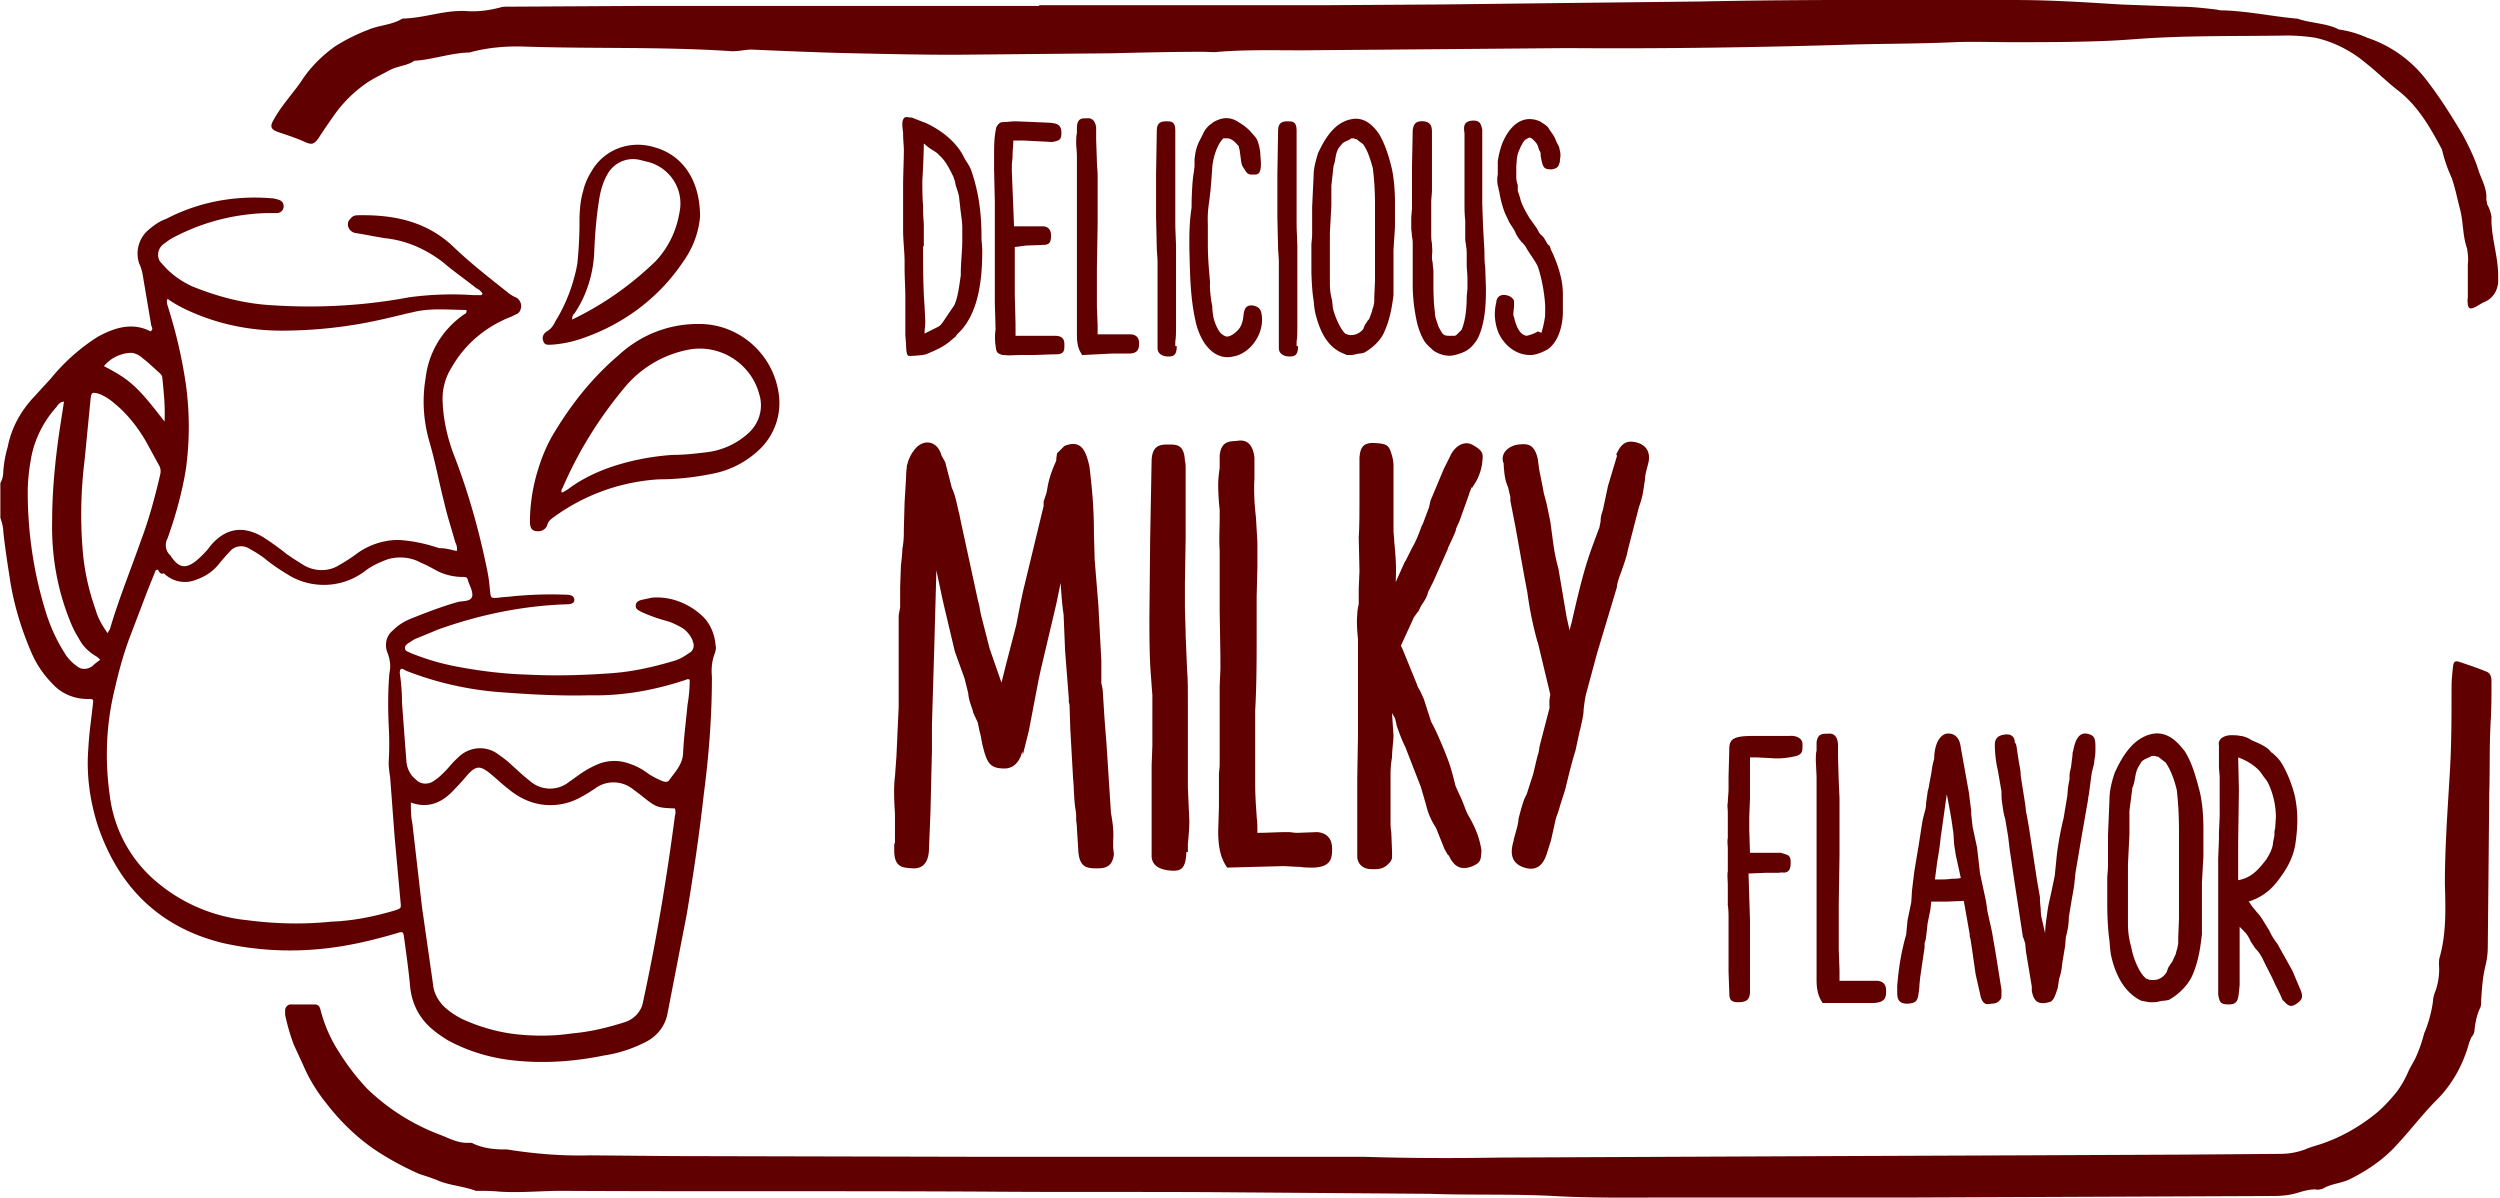
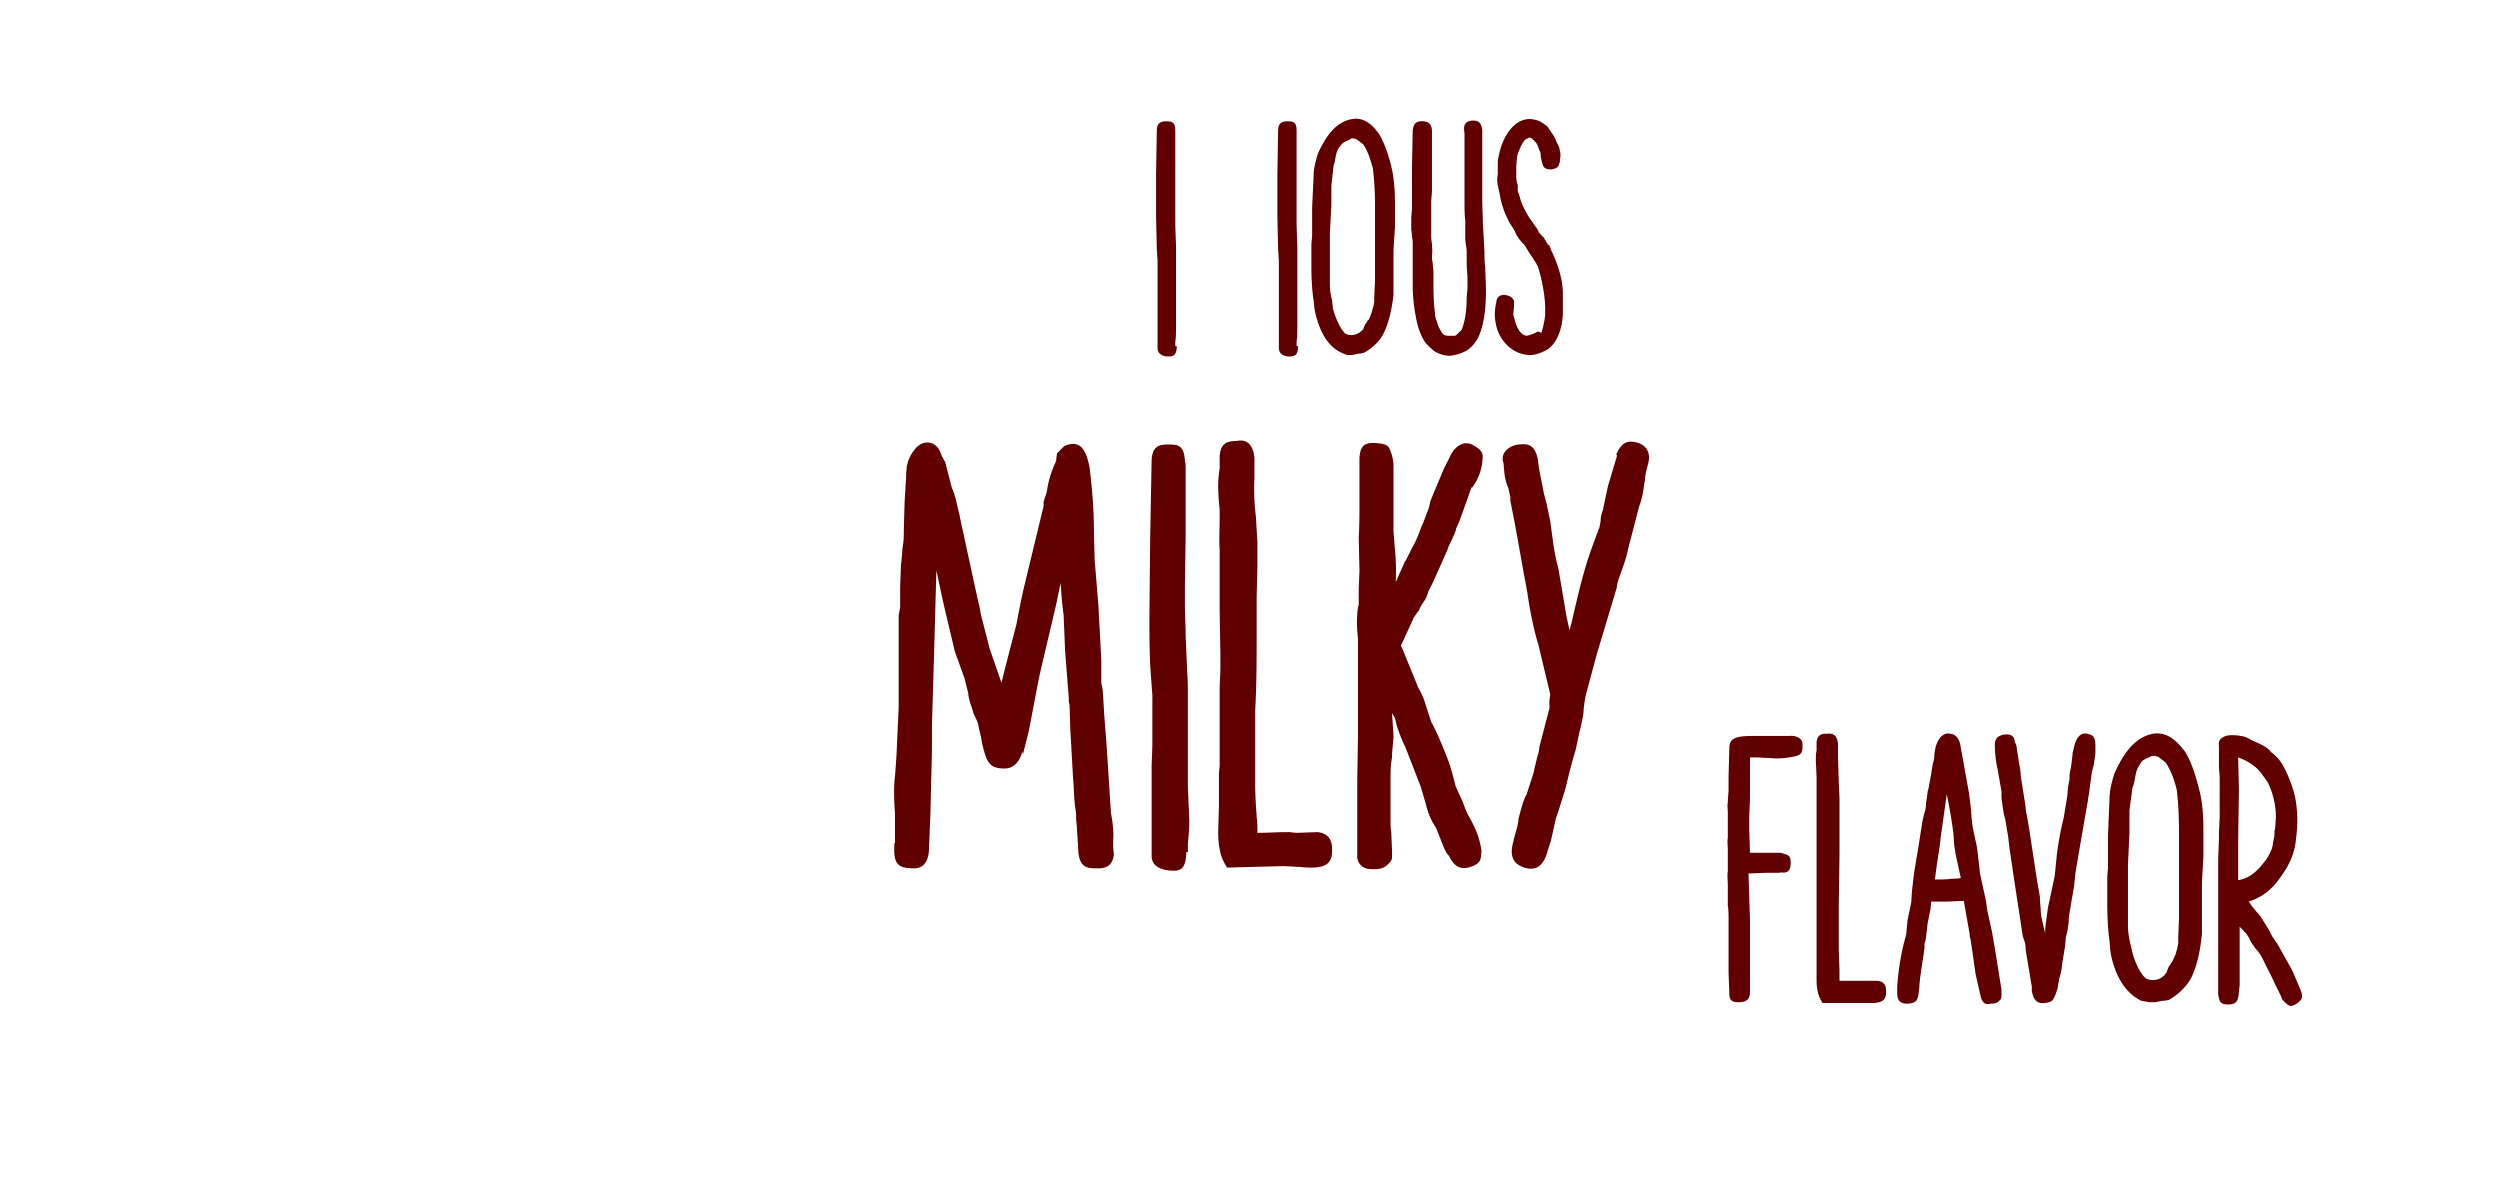
<svg xmlns="http://www.w3.org/2000/svg" xmlns:xlink="http://www.w3.org/1999/xlink" viewBox="0 0 338 162">
  <g fill="#600000">
-     <path d="M.049 65.303c.3-.5.4-1.1.4-1.7.1-1.1.3-2.2.6-3.2.5-2.6 1.8-4.9 3.6-6.8l2.2-2.4c1.7-2.1 3.8-4 6.1-5.5.3-.2.7-.4 1.1-.6 2.1-1 4.2-1.4 6.3-.3.4-.3.2-.5.1-.8l-1.2-7.1c-.1-.4-.2-.8-.4-1.2-.6-1.6-.1-3.5 1.2-4.6.7-.6 1.5-1.2 2.4-1.5 4.4-2.3 9.3-3.2 14.2-2.8.3 0 .7.1 1 .2.4.1.7.4.7.9s-.4.9-.9.9h-1.2c-4.5.1-8.8 1.2-12.8 3.3-.4.2-.8.5-1.2.8-.8.5-1.1 1.5-.7 2.3.1.2.3.4.4.5 1.1 1.3 2.5 2.3 4 3 3.2 1.3 6.5 2.2 9.9 2.5 6.5.5 13 .2 19.4-1a43.21 43.21 0 0 1 8.8-.3h1c.1 0 .1-.1.2-.2-.2-.3-.5-.6-.8-.7-1.5-1.2-3.1-2.3-4.5-3.5-2.3-1.8-5-3-7.9-3.3-1.3-.2-2.7-.5-4-.7-.6-.1-1.1-.7-1-1.3 0-.3.2-.5.4-.7.2-.3.6-.4.9-.4 4.9-.1 9.4.8 13.1 4.4 2.3 2.2 4.9 4.2 7.4 6.2.3.2.6.4.9.5.6.3.9 1.1.6 1.7a.9.9 0 0 1-.6.6l-.6.3c-3.4 1.3-6.3 3.7-8.1 6.9-.9 1.4-1.3 3.1-1.2 4.7.1 2.3.6 4.6 1.4 6.8 2 5.1 3.5 10.4 4.6 15.8.2.9.3 1.8.4 2.8.1 1.1.1 1.1 1.2 1 .7-.1 1.3-.1 2-.2 2.3-.2 4.6-.3 6.9-.2h.2c.8 0 1.1.3 1.1.7s-.3.6-1.1.6c-5.9.2-11.7 1.4-17.3 3.4l-2.9 1.2c-.3.1-.6.3-.9.5s-.7.4-.7.8c0 .5.5.5.8.7 2 .8 4 1.4 6.1 1.8 3.1.6 6.3 1 9.5 1.1 3.9.2 7.8.1 11.7-.2 2.7-.2 5.4-.8 8.1-1.6.8-.2 1.5-.6 2.2-1.1.6-.3.8-1 .5-1.6v-.1c-.3-.7-.8-1.3-1.4-1.7-.7-.4-1.5-.8-2.3-1-1.1-.3-2.2-.7-3.3-1.2-.3-.2-.7-.3-.7-.8s.4-.7.8-.8l1.4-.3c2.4-.2 4.8.7 6.6 2.3 1.2 1 1.9 2.6 2 4.2.1.3 0 .7-.1 1-.4 1-.5 2.1-.4 3.2 0 5.3-.4 10.6-1.1 15.9-.6 5.4-1.4 10.8-2.3 16.2l-2.6 13.4c-.3 1.7-1.4 3.1-3 3.9-1.8.9-3.6 1.5-5.6 1.8-3.9.8-7.9 1.1-11.9.7-3.2-.3-6.3-1.2-9.1-2.7-1-.6-2-1.3-2.8-2.1-1.4-1.4-2.2-3.2-2.4-5.2-.2-2.2-.5-4.3-.8-6.5-.1-1-.2-1-1.1-.7-2.4.7-4.8 1.3-7.2 1.7-5.4.9-10.8.8-16.2-.4-8.6-2.1-14.1-7.6-16.9-15.8-1.1-3.4-1.6-7-1.3-10.6.1-2 .4-3.9.6-5.8.1-.8.1-.8-.7-.8-1.8 0-3.5-.7-4.7-2-1.3-1.3-2.3-2.8-3-4.5-1.4-3.3-2.4-6.7-2.9-10.3-.3-1.9-.6-3.9-.8-5.8 0-.6-.2-1.3-.4-1.9v-4.7zm21.3 11.7l-.3.1-1.2 3-2.4 6.3c-.8 2.2-1.4 4.4-1.9 6.6-1.2 4.8-1.4 9.7-.7 14.6.5 4.1 2.4 7.9 5.4 10.8a22.37 22.37 0 0 0 13.1 6c3.8.5 7.7.6 11.5.2 2.9-.1 5.8-.7 8.5-1.5.9-.3.9-.3.8-1.2l-.8-8.8-.6-8c-.1-.7-.2-1.3-.2-2 .1-1.7.1-3.4 0-5.1-.1-2.3-.1-4.7.1-7 .2-.9.1-1.7-.2-2.6-.5-1.1-.3-2.4.7-3.2.7-.7 1.5-1.2 2.5-1.6 2-.8 4.1-1.6 6.2-2.2.7-.2 1.8 0 2-.8.1-.7-.4-1.5-.6-2.2-.1-.4-.3-.4-.7-.4-1.2 0-2.5-.3-3.6-.9a22.56 22.56 0 0 0-2.2-1.1c-1.3-.7-2.9-.8-4.3-.4-1.1.4-2.2.9-3.1 1.6-3 2.3-7.2 2.5-10.4.5-1-.6-1.9-1.2-2.8-1.9-.7-.6-1.5-1.1-2.4-1.6-.9-.6-2.1-.4-2.7.4-.5.5-1 1.1-1.5 1.7-.8 1-1.9 1.7-3.1 2.1-1.5.6-3.2.2-4.3-.9-.4.2-.6-.1-.8-.5h0zm40.4-2.5c.1-.4 0-.8-.2-1.2-.5-1.8-1.1-3.6-1.5-5.4-.7-2.7-1.2-5.5-2-8.2-.8-2.8-1-5.7-.5-8.6.4-3.5 2.3-6.6 5.2-8.6.2-.1.4-.2.3-.6-2.4 0-4.8-.3-7.2.3-1.4.3-2.9.7-4.3 1-4.4 1-9 1.5-13.5 1.5-4.6 0-9.1-1-13.2-3-.8-.4-1.5-.8-2.2-1.3-.2.5 0 .8.1 1.2 1.1 3.5 1.9 7 2.4 10.5a42 42 0 0 1 0 11.2c-.5 3.2-1.4 6.4-2.5 9.5-.4.7-.3 1.7.4 2.3.1.1.1.2.2.3 1 1.4 1.9 1.5 3.3.4.7-.6 1.4-1.3 1.9-2 2-2.4 4.4-2.8 7.1-1.2 1.1.7 2.2 1.5 3.2 2.3.7.5 1.5 1 2.3 1.5 1.5.9 3.4.9 4.8 0 .9-.5 1.8-1.1 2.6-1.7 1.6-1.1 3.5-1.7 5.4-1.7 1.9.1 3.7.5 5.5 1.1.8 0 1.6.2 2.4.4h0zm-6.2 34c0 .9 0 1.9.2 2.8l1.3 11.3 1.5 10.5c.1 1.1.6 2 1.3 2.8.8.8 1.7 1.4 2.7 1.9 2.2 1 4.6 1.7 7 2 2.6.3 5.3.3 7.9-.1 2.4-.2 4.8-.8 7-1.5 1.3-.4 2.3-1.5 2.5-2.8 1.8-8.3 3.2-16.7 4.3-25.1.1-.3.1-.7 0-1-2.4-.1-2.5-.1-4.6-1.8l-1.2-.9a4.2 4.2 0 0 0-5 0c-.6.4-1.2.8-1.8 1.1a8.34 8.34 0 0 1-5.8 1c-1.6-.3-3-1.1-4.2-2.1-.9-.7-1.7-1.5-2.6-2.2-1.2-.9-1.7-.8-2.7.2-.6.7-1.2 1.4-1.8 2-1.6 1.8-3.5 2.8-6 1.9h0zm-1.4-18c-.1.2-.1.4-.1.5a26.93 26.93 0 0 1 .3 4l.6 8c.1.9.5 1.8 1.3 2.4.5.6 1.5.7 2.2.3s1.2-.9 1.7-1.4c.6-.6 1.1-1.3 1.7-1.8 1.4-1.5 3.7-1.8 5.4-.6.7.5 1.4 1 2 1.6.8.7 1.5 1.4 2.3 2 1.5 1.4 3.8 1.5 5.4.2.6-.4 1.1-.8 1.7-1.2a12.81 12.81 0 0 1 2-1.1c1.3-.6 2.9-.7 4.3-.2 1 .3 1.9.8 2.7 1.4.6.4 1.2.7 1.9 1 .3.1.7.2.9-.1.8-1.1 1.8-2.1 1.9-3.6.1-2.2.4-4.4.6-6.6a19.53 19.53 0 0 0 .3-3.4.45.45 0 0 0-.5 0c-4.2 1.4-8.5 2.2-13 2.1-3.9.1-7.9-.1-11.8-.4-4.5-.3-8.9-1.3-13-2.9-.4-.2-.6-.4-.8-.2h0zm-39.6-4.9c.1-.2.2-.4.3-.5 1.2-4.1 2.8-8 4.2-12 1.1-2.9 1.9-5.9 2.6-8.9.1-.4.1-.8-.1-1.2l-1.8-3.3c-1.1-1.9-2.5-3.7-4.2-5.1-.7-.6-1.4-1.1-2.3-1.4-.8-.2-.9-.1-1 .7l-.8 8.2c-.5 4-.6 8-.3 11.9.2 2.9.8 5.7 1.8 8.5.3 1.1.9 2.1 1.6 3.1h0zm-1 3.6c-.2-.2-.4-.4-.6-.5-1-.6-1.8-1.4-2.3-2.4-.5-.8-.9-1.6-1.2-2.4-1.7-4.2-2.5-8.8-2.4-13.4 0-4.1.4-8.2 1-12.3l.6-3.9c-.5 0-.8.4-1 .7-1.7 1.9-2.9 4.2-3.4 6.7-.3 1.6-.5 3.2-.5 4.8 0 5.5.8 10.9 2.4 16.1.6 2 1.5 4 2.6 5.7.4.7 1 1.3 1.7 1.8.6.5 1.5.4 2.1-.1.3-.3.6-.5 1-.8h0zm8.7-32.2c.1-2-.1-3.9-.3-5.9 0-.3-.2-.5-.4-.7-.8-.7-1.5-1.4-2.3-2-.4-.4-.9-.6-1.4-.7-1.5 0-2.9.7-3.8 1.8 3.5 1.8 4.6 2.8 8.2 7.5h0zm236.9 104.9h-33.2c-5.3 0-10.5.1-15.8-.2-5.6-.3-11.3-.1-16.9-.3l-26.5-.2c-11.3-.1-22.7 0-34-.1-19-.1-37.9 0-56.9-.1-2.8 0-5.6.3-8.4.1-1-.1-2-.1-2.9-.1h-.2c-1.6-.6-3.3-.7-4.9-1.3-.9-.4-1.9-.7-2.8-1-1.8-.8-3.5-1.7-5.1-2.7-2.9-1.8-5.4-4.2-7.4-6.8-1.3-1.6-2.4-3.4-3.2-5.3l-1.2-2.6c-.5-1.3-.9-2.7-1.2-4.1v-.6c0-.4.3-.7.6-.8h.1 3.3c.5 0 .7.3.8.8.5 1.9 1.3 3.8 2.4 5.5a31.36 31.36 0 0 0 3.9 5.1 28.67 28.67 0 0 0 9.8 6.2c1.3.5 2.5 1.2 4 1.1.2 0 .4 0 .5.1 1.3.6 2.7.8 4.2.8h.4c3.7.6 7.5.9 11.2.8l11.4.1 42.9.1h24.6 25.9c6.1.2 12.3.2 18.4.1l45.2-.2 25.2-.1 22.1-.1 12.9-.1a9.6 9.6 0 0 0 3.3-.6c.9-.4 1.9-.6 2.9-1 2.4-.9 4.6-2.2 6.6-3.8 1.1-.9 2-1.9 2.9-3 .6-.8 1.1-1.7 1.5-2.6.3-.7.7-1.3 1-1.9a19.57 19.57 0 0 0 1.2-3.4c.6-1.4 1-2.9 1.2-4.4 0-.3.1-.7.2-1 .5-1.2.7-2.6.6-3.9 0-.3 0-.7.1-1 .9-3.2.8-6.6.7-9.9 0-5.2.4-10.4.7-15.6.2-3.6.2-7.3.2-10.9 0-1 .1-2 .2-2.9.1-.7.3-.8.9-.6 1.2.4 2.4.8 3.6 1.3.6.2.7.8.7 1.3 0 1.8 0 3.5-.1 5.3-.2 3.3-.1 6.5-.2 9.8l-.2 20.8a10.68 10.68 0 0 1-.3 2.5c-.4 1.6-.5 3.2-.6 4.8 0 .4 0 .8-.2 1.1-.4.9-.6 1.9-.7 2.9 0 .3-.2.7-.4.9-.1.2-.2.5-.3.7-.8 3-2.3 5.7-4.4 7.8-2 2-3.7 4.3-5.7 6.4-1.7 1.8-3.8 3.2-6 4.3-1.2.6-2.5.6-3.7 1.3-.3.1-.7.2-1 .1-.8 0-1.5.2-2.2.4-1.2.4-2.4.5-3.7.5l-48 .2h0zM140.549.703h38.6l15.9-.1 16.9-.2 17.9-.2c14.2-.3 28.4-.2 42.6-.2 4.7 0 9.5.3 14.2.6l8 .3c1.7 0 3.4.2 5.1.4.3.1.5.1.8.1 3.3.1 6.6.8 9.8 1.1h.2c1.7.6 3.6.6 5.3 1.3.2.1.3.2.5.2 1.3.2 2.6.6 3.7 1.1 3 1 5.6 2.8 7.6 5.2 2 2.5 3.7 5.2 5.3 7.9.8 1.5 1.6 3.1 2.1 4.7.4 1.3 1.2 2.5 1.1 4 0 .2.1.4.1.7.3.5.5 1.1.6 1.7-.1 2.8 1 5.5.9 8.4.1 1.3-.6 2.6-1.8 3.1-.5.2-1 .6-1.5.8s-.7.1-.8-.4c0-.3-.1-.6 0-.9v-4.6c.1-.7 0-1.4-.1-2.1-.6-1.7-.5-3.4-.9-5.1-.4-1.5-.7-3.1-1.2-4.5a19.57 19.57 0 0 1-1.2-3.4c0-.1-.1-.3-.1-.4-1.6-3-3.3-6-6.1-8.1-1.4-1.1-2.7-2.4-4.1-3.5-2-1.7-4.3-2.9-6.9-3.5-1.3-.2-2.6-.3-3.9-.3-5.8.1-11.7 0-17.5.3-2.1.1-4.2.3-6.3.4-4.5.2-9 .2-13.4.2-2.6 0-5.1-.1-7.7 0-4.4.2-8.8.2-13.2.3-13 .4-26 .6-39.1.5l-35.9.3c-3.8 0-7.5-.1-11.3.2-.7.1-1.4 0-2.1 0-4.1 0-8.3.1-12.4.2l-21.1.2c-4.6 0-9.1-.1-13.7-.2s-9.2-.3-13.8-.5c-1 0-2 .3-3 .2-9.2-.6-18.4-.3-27.5-.6-2.6-.1-5.2.1-7.7.8h-.2c-2.4.1-4.6.9-7 1.1h-.2c-1 .7-2.3.7-3.4 1.3s-2.2 1.1-3.2 1.8c-1.7 1.2-3.1 2.6-4.3 4.3-.7 1-1.4 2-2.1 3.1-.6.8-.9.9-1.8.5-1.1-.5-2.3-.9-3.5-1.3s-1.3-.8-.7-1.8c1-1.8 2.4-3.3 3.6-5 1.2-1.9 2.8-3.5 4.6-4.8a24.71 24.71 0 0 1 4.6-2.3c1.4-.6 3-.6 4.4-1.4.1-.1.3-.1.4-.1 2.9-.1 5.6-1.2 8.5-1 1.5.1 3-.1 4.5-.5.3-.1.7-.1 1-.1l17.6-.1h10.7 1.4 42.1l.1-.1zm-46.2 43.1c5.7-.1 10.5 4.3 11 10 .2 2.5-.7 5-2.5 6.8-1.7 1.7-3.9 2.9-6.3 3.4s-4.9.8-7.4.8c-5.2.3-10.2 2.1-14.4 5.2-.3.2-.6.5-.7.8 0 .1-.1.2-.1.3-.3.6-.9.8-1.5.7s-.8-.5-.8-1.3c0-2 .3-4.1.8-6 .6-2.2 1.4-4.3 2.6-6.2 2.3-3.8 5.1-7.3 8.5-10.2 3-2.8 6.8-4.3 10.8-4.3zm-18.4 22.8c.3-.1.6-.3.9-.5 1.6-1.2 3.4-2.1 5.3-2.8 2.8-1 5.8-1.6 8.8-1.8 1.7 0 3.3-.2 4.9-.4a10.14 10.14 0 0 0 5.4-2.6c1.4-1.3 2-3.3 1.4-5.2-1.1-4.2-5.4-6.9-9.7-6a14.87 14.87 0 0 0-8.6 5.2c-3.4 4.1-6.2 8.6-8.3 13.5-.1.1-.2.4-.1.6h0zm18.7-37.3c-.2 2.2-1 4.3-2.3 6.1-3.2 4.8-8 8.4-13.5 10.3a15.69 15.69 0 0 1-4.3.9c-.5 0-.9.1-1.1-.5-.2-.5 0-1 .5-1.3s.9-.8 1.1-1.3c1.5-2.4 2.5-5.1 3-7.8.2-1.9.3-3.8.3-5.7 0-1.4.1-2.9.5-4.2.2-.9.6-1.8 1.1-2.6 1.7-3 5.2-4.3 8.5-3.3 3.7 1 6.2 4.3 6.2 9.4zm-17.3 13.9c4.2-2 8-4.7 11.3-7.9 1.7-1.8 2.8-4.1 3.2-6.5.7-3.1-1.2-6.1-4.2-6.9l-1.2-.3c-1.8-.4-3.6.5-4.4 2.1-.5.9-.8 1.9-1 3-.4 2.4-.6 4.8-.7 7.2-.1 3-1 6-2.7 8.5-.2.1-.3.5-.3.8h0zM124.3 16.3l.8.3c2.2 1 4.2 2.6 5.2 4.6.2.5.8 1.1 1.1 2.1 1 3 1.3 5.8 1.3 8.9 0 .5.1 1 .1 1.8 0 3.8-.5 8.6-3.4 11.2l-.2.3-.6.5c-.9.8-1.8 1.2-2.7 1.6l-.7.3-.5.1-1 .1c-.5 0-.9.1-1-.1-.2-.3-.2-1.4-.2-1.4l-.1-1.3v-3.5-1.6h0c0-1.4-.1-2.6-.1-4.1v-.7c0-1.3-.2-2.9-.2-4.2v-.7-.5-2.9-2c0-1.6.1-3.3.1-4.8 0-.7-.1-1.3-.1-2.2 0-.5-.3-1.6.1-2.1.2-.3.6-.1 1.1-.1l1 .4zm.5 17c0 2.5 0 5.5.2 8.1l.1 2.1c0 .5-.1 1-.1 1.6l.8-.4h0l.6-.3c1-.5.6-.2 2.6-3.1h0c.4-.8.6-2 .8-3.4l.1-.7V37c0-1.6.2-3 .2-4.6v-.8-.8c0-1-.2-1.8-.3-3l-.1-.8v.1c0-.8-.3-1.4-.5-2.1l-.1-.5-.2-.6c-.5-1-1-2.1-1.9-2.9l-.3-.3c-.4-.3-.8-.5-1.2-.8l-.6-.5c0 1.1-.1 3.4-.2 5 0 1.1 0 2.3.1 3.4v.7c0 .7.1 1.4.1 2.1v2.7zM139.5 48h-1.6c-.8 0-1.4.1-2.1 0h-.2c-.9-.2-.9-.5-1-1.3-.1-.6-.1-1.6 0-2.1v-.2l-.1-3.4v-2.6-1.1-.8-2-3.9-3.3l-.1-4.3v-2.1c0-1.2 0-2.3.3-3.7.3-.5.5-.7 1-.7s1.1-.1 1.6-.1l2.5.1 2.2.1c1 .1 1.5.3 1.5 1.4 0 1-.4 1-1.2 1.2l-3.9-.2H137c0 .7-.1 1.3-.1 2 0 .5-.1.9-.1 1.5v.4.3l.3 7.4h2.2 1.7c.7 0 1.1.5 1.1 1.2 0 1.1-.3 1.2-.8 1.3l-2.6.1-1.5.2v.6 2.6.4 1.5 1.2.2l.1 3.9v1.6h0 4.3.9.1c.7 0 1.3.2 1.3 1.1 0 .7.1 1.3-.9 1.4-.9 0-2.8.1-3.5.1zm6.8 0c-.2-.4-.7-.9-.7-2.7v-1.8-2.4-.8-5-.9-1.3-1-3.4-4.6-2.4-.6c0-.5-.1-1.3-.1-1.8s0-.9.1-1.3v-.9c.1-1.2.8-1.1 1.3-1.1.6-.1 1.2.2 1.3 1.3v1.6l.1 2.9c0 .6.1 1.3.1 1.9v1.9 2.1 2.7l-.1 5.8v5.3l.1 2.5v.1 1.1h2.2.2.6 1.5c1.2.1 1.1 1.1 1.1 1.3 0 .7-.2 1.3-1.4 1.3h-1-1.3l-4 .2z" />
    <use xlink:href="#B" />
-     <path d="M170.6 42.7c.3 2.7-1.8 5.2-3.9 5.5h0c-2 .5-4.1-1-5-4.5-.8-3.4-.8-6.6-.9-10.1v-1.3c0-1.3.1-3 .3-4.2 0-1.6.1-3.7.3-4.8l.1-.8v-.1-.3-.6l.1-.7a5.91 5.91 0 0 1 .7-2l.3-.6c.3-.7.8-1.3 1.4-1.6h-.1c1-.6 2-.9 3.2-.3.5.3 1.2.7 1.9 1.4.3.4.8.8 1 1.3 0 0 .4 1 .4 2 .2 1.9 0 2.6-.7 2.6-.8 0-1 .1-1.5-.8-.2-.3-.3-.4-.4-1l-.2-1.5c-.1-.4-.1-.3-.1-.5-.5-.6-1-1.1-1.6-1.1h-.5c-.9.9-1.4 2.7-1.5 3.9-.1 1.5-.2 3-.4 4.5-.3 2-.2 2.7-.2 3.4v.5 1.9c0 2.4.2 3.9.3 5.3-.1.9.2 2.8.3 3.2 0 .6.1 1.2.2 1.7.2.7.5 1.4.9 1.9.2.2.6.5.9.5.5 0 1.1-.5 1.4-.8.5-.5.7-1.1.8-1.9.1-1 .3-1.6 1.3-1.5.9.2 1.1.6 1.2 1.4h0z" />
    <use xlink:href="#B" x="16.4" />
    <path d="M181.4 47.7c-2.2-1-3.1-3.4-3.6-5.5l-.1-.6-.1-1h0c-.2-1.1-.3-3.1-.3-4.3v-2.4-.8c0-.3.1-.9.1-1.4v-2.4-.2V28l.2-4.2c0-1.1.3-2.1.6-3.1.9-1.9 2.2-4.2 4.6-4.6 1.7-.3 2.9.9 3.7 2.1.8 1.4 1.3 3 1.7 4.7.3 1.5.4 3.1.4 4.5v.7.5 2.1l-.2 3.1v1.4 4.7c-.2 1.6-.5 3.4-1.3 5.1-.5 1.1-1.6 2.1-2.7 2.7l-.5.1c-.4 0-.8.2-1.3.2h-.5l-.7-.3zm-1.2-6.1c.2 1 1 3 1.8 3.6v-.1c.2.2.5.2.7.2.6 0 1.2-.3 1.6-.8.1-.2.2-.6.4-.8l.3-.5v.1c.2-.3.3-.7.5-1.2 0-.2.1-.4.2-.7v-.1c.1-.3.1-.5.1-.7v-.4l.1-2.2v-3.1-4.2-3.1c0-1.7-.1-3.4-.3-4.9-.3-1-.6-2.2-1.3-3.2l-.8-.6-.1-.1c-.1 0-.3 0-.3-.1h-.4c-.3.3-1 .4-1.3.8h0l-.4.5h0c-.5.8-.4 1.7-.7 2.4l-.3 2.7v2.7l-.2 3.7v4.8 1 .8c0 .7 0 1.4.3 2.5l.1 1zm18.9-25.3c1 0 1.1.4 1.3 1.2v1.6 1.4V22v1.9 3.6l.1 2.9.2 3.7c0 .7 0 1.3.1 2l.1 2.9c0 2.1-.1 4.3-.9 6.3-.3.8-1.1 1.8-1.9 2.2-.6.3-1.6.6-2.1.6-.8 0-1.6-.3-2.2-.7-.3-.3-.7-.6-1.1-1.1h0c-.5-.7-.9-1.8-1.1-2.6-.4-1.8-.6-3.5-.6-5.2v-1.1-1.8-1.5V33c0-.2 0-.6-.1-1 0-.3-.1-1-.1-1v-1.6l.1-1.2v-3.6-2.1l.1-4.9c.1-.7.3-1.3 1.5-1.2.6.1 1.1.3 1.1 1.4v2.9 1.9 2.2.9c0 .5-.1 1.1-.1 1.7v2.1 2.2c0 .3 0 .8.1 1.2 0 .5.1 1 0 1.6 0 .3 0 .7.1 1 0 .4.1.9.1 1.2v.4.4.4.6c0 1.7.1 3.1.2 3.7v.3l.1.5.4 1.2c.3.5.5 1 .8 1.1h0c.2.1.5.1.8.1h.2.4l.2-.1.7-.7c.4-.9.7-2.4.7-4.5l.1-1.1v-.2-.4-.8c0-.5-.1-1.3-.1-1.8v-1.3c0-.3 0-.9-.1-1.3 0-.3-.1-.4-.1-1.1v-1.2-.5-.6c-.1-.8-.1-1.8-.1-2.7v-2.7-1.9-1.6-1.6V18c-.2-1.2.1-1.6 1.1-1.7zm9.3 28.7c.3-1 .4-1.6.5-2.3v-.2-.3c.1-1.6-.4-4.5-1-6.2-.5-1-1.2-1.8-1.6-2.6l-.3-.4c-.3-.3-.6-.6-1-1.3-.2-.5-.4-.8-.6-1.1s-.4-.6-.6-1.1c-.5-.9-.9-2.3-1.1-3.6-.1-.2-.1-.6-.2-.8-.1-.6-.1-1.1 0-1.5v-.5-1.3c.1-.7.3-1.6.6-2.4 1-2.4 2.4-3.3 3.7-3.3.6 0 1.3.2 1.7.5.3.2.8.5.9.8l.2.3c.3.4.6.8.8 1.4l.4.8.1.5c.1.4.1.7 0 1.2v.3c-.2.3 0 .8-1.1 1-1.1 0-1.2-.2-1.5-1.8 0-.4 0-.5-.2-.8l-.2-.6c-.1-.3-.4-.6-.6-.8s-.4-.3-.5-.3-.4.2-.6.3c-.3.3-.6.9-.8 1.4h0c0 .1 0 0 0 0-.3.7-.3.9-.4 2.2V24c0 .3.1.8.2 1v.1.7l.3.9c.2 1 1 2.3 1.3 2.8l1 1.4s.3.6.4.7l.5.5.3.5.3.5c.1 0 .2 0 .4.7l.2.4c.4.9.9 2.1 1.2 3.6.1.4.2 1.3.2 1.9v1.2 1.3c0 1.6-.5 3.9-2 5-.7.4-1.6.8-2.4.8-1.7 0-3.2-1-4.1-2.6-.5-.9-.7-2.1-.7-2.9 0-.6.1-1.3.2-1.6v-.1c.1-.8.7-1 1.3-.9.5.1.9.3 1.1.8v.7l-.1 1c0 .1 0 .3.1.5l.1.4c.3 1.1.8 2 1.6 2.1.5-.1 1.3-.4 1.5-.6l.5.2zm-70.2 56.6s-.4 2.3-2.4 2.3c-2.1 0-2.4-.9-3-3.3l-.2-1.1-.2-.8-.2-1-.6-1.3c-.2-.9-.6-1.5-.7-2.7l-.5-2-1.3-3.6-1.4-5.9-.3-1.3-.8-3.8-.3 10.9-.2 6.6-.1 3.4v3.5l-.1 4-.1 4.3-.2 4.9c0 1.4-.5 2.8-2.2 2.7-1.2-.1-2.5 0-2.5-2.4v-.8c0-.1.1-.2.1-.4V110c-.1-1.4-.2-3.6 0-5l.2-2.8.3-6.6v-4.2-6.5-1.7l.2-1.1v-2.7l.1-2.8c0-.2.2-1.7.2-2.4.2-1 .2-1.9.2-2.7l.1-3.6.2-3.3c0-.9.1-1.2.1-1.6l.2-.7c.2-.5.5-1.1.7-1.3 1.1-1.7 3.2-1.6 3.8.6l.5.9.9 3.5c.5 1 .7 2.4 1 3.5l.2 1 2.3 10.6.2.8.2 1.1.1.4 1.1 4.3 1.6 4.6.6-2.4 1.4-5.4.5-2.6.4-1.9 2.8-11.6v-.6l.4-1.2c.2-1.1.3-2.1 1.3-4.3 0-.4.1-.8.1-1l1-1c2.2-.9 2.9.5 3.4 2.8.4 3.4.6 5.8.6 9l.1 3.6.5 6.1.4 7.5v3.1a5.16 5.16 0 0 1 .2 1.1l.2 3.2.1 1.4.2 2.5.6 9.3c.2 1.1.4 2.4.3 3.7v.8c0 .4.1 1 .1 1.1-.2 1.7-1.2 1.9-2.2 1.9-1.3 0-2.4 0-2.6-2.2l-.2-3.2c0-.5-.1-.9-.1-1.2 0-.5 0-.9-.1-1.4-.2-1.3-.2-2.8-.3-4v.2l-.4-7.1-.1-3.2-.1-.4v-.5L144 88l-.2-4.9c-.2-1.3-.3-2.7-.4-4.3l-.6 2.9-2.1 8.9-.3 1.4-1.3 6.8-.8 3.2-.1-.4zm22.2 13.6c-.1 2.4-.8 2.6-2.2 2.5-1.1-.1-2.5-.5-2.5-2v-12.2l.1-2.7v-2.4V94l-.2-2.7c-.2-2.5-.2-5.5-.2-8l.1-10.3.2-10.8c.1-2.1 1.3-2.1 2.3-2.1 1.1 0 2.1 0 2.2 2.2.1.3.1.8.1 1.1v9.3l-.1 6.2v3.3l.1 3.3v.4l.2 4.8c.1 1.1.1 2.7.1 3.7v12l.1 2.4.1 2.1c0 1-.1 2.2-.2 3.2v1.1zm5.5 2.1c-.4-.7-1.2-1.7-1.2-4.9l.1-3.3v-4.3c0-.5.1-1 .1-1.4v-9-1.6l.1-2.3v-1.8l-.1-6.1v-8.3c-.1-1 0-3 0-4.3v-1.1c-.1-.8-.2-2.3-.2-3.3 0-.8.1-1.7.2-2.3v-1.7c.2-2.1 1.5-1.9 2.4-2 1.1-.2 2.1.3 2.3 2.3v2.8c-.1 1.7 0 3.5.2 5.2l.2 3.4v3.4l-.1 3.9v4.9c0 3.4 0 7.1-.2 10.6v9.7c0 1.8.1 3.1.2 4.5v.2c.1.5.1 1.4.1 2.1 1.4 0 2.7-.1 4-.1h.3c.2 0 .6.1 1.1.1l2.7-.1c2.1.2 2 2 2 2.4 0 1.3-.3 2.3-2.5 2.4-.4 0-1.4 0-1.8-.1-.8 0-1.7-.1-2.4-.1l-7.5.2zm27.5-49.6l1.8-4.3.8-1.6c.7-1.6 2-2.2 3-1.7 1.7.9 1.5 1.4 1.4 2.4-.1 1.2-.7 2.4-.9 2.7l-.5.8v-.2l-.4 1 .1-.2-1.4 3.9-.5 1.1.1-.1c-.2.6-.6 1.5-1.2 2.7l.1-.1-2 4.5-.8 1.6.1-.2c-.2.8-.5 1.2-.9 1.8-.2.3-.5 1.1-.5.9l-.7 1 .1-.1-1.7 3.7.2.4 2 4.9c0 .1.2.5.4.8l.5 1.1 1 3.1c.7 1.2 1.8 3.9 2.1 4.7.5 1.2.9 2.8 1.2 4l.5 1.1c.6 1.2.8 2.1 1.2 2.8.8 1.4 1.5 2.8 1.8 4.8-.1 1.1 0 1.6-1.2 2.1-1.7.7-2.6-.1-3.2-1.4l-.2-.2-.4-.7-1.2-3 .1.2a9.4 9.4 0 0 1-1.4-3.2l-.7-2.4-2.1-5.4c-.5-1-.9-2.1-1.2-3v-.1l-.2-.8-.4-.7.2 3c0 .8-.2 2-.2 3-.2 1.1-.2 2-.2 2.7v5.8c0 .5 0 1.1.1 1.6l.1 2.5v.3c0 .6.1.9-.4 1.4s-.9.9-2.5.8c-.8 0-1.7-.5-1.8-1.6v-10.6l.1-5.9v-13c-.1-1-.2-2.2-.1-3.3v.1c0-.6.1-1.1.2-1.5v-2.1l.1-2.4-.1-4.6c.1-1.4.1-3.5.1-5.7v-5c.1-1.4.5-2.1 2.1-2 1.8.1 1.9.4 2.3 1.7.1.4.2.8.2 1.4v8.6c0 .6.1 1.1.1 1.6.2 2.1.3 3.3.2 5.5l1.3-2.9v.1l.9-1.8c.7-1.2 1-2.2 1.4-3.2v.1l.9-2.4.2-.9zm5.4-1.4l.2-.3-.2.3zm19.7-4.8c.8-1.9 1.7-1.9 2.7-1.7.8.2 2 .8 1.7 2.6-.2.9-.5 1.7-.5 2.5-.2 1-.2 2-.8 3.6l-1.5 5.8c-.2 1.1-.6 2.1-.9 3-.4 1-.6 1.8-.6 2.1l-2.7 9-1.4 5.2c-.2.7-.3 1.5-.4 2.4 0 .5-.1 1-.3 1.9l-.2.9v-.1l-.6 2.8c-.3.9-.8 2.8-1.3 4.9-.2.8-.5 1.6-.8 2.6-.2.8-.5 1.4-.6 1.9l-.6 2.7-.6 1.9c-.5 1.5-1.4 2.3-3 1.8s-2.1-1.7-1.4-3.8l-.1.2.5-1.8c.2-.8.2-1.1.2-1.2.5-1.9.7-2.6 1.1-3.3l.9-2.8.4-1.7.2-.8c.2-.5.2-1.1.3-1.4l1.3-5c0-.3-.1-.8.1-1.8l-1.7-7.1v.1a48.48 48.48 0 0 1-1.4-6.8l-.4-2.1-1.2-6.7-.7-3.6v-.5l-.3-1.3c-.4-.9-.5-1.6-.6-3 0-.2 0-.3-.1-.5-.3-1.4 1.1-2.2 2.1-2.3 1.1-.1 2.1-.2 2.6 1.9l.2 1.5.5 2.5c.1.7.3 1.3.5 2.1l.5 2.4.2 1.5c.2 1.4.3 2.7.9 4.9l1.1 6.5.4 1.8.3-1.1c1.4-6.2 2-8 2.7-10l1-2.7v.1l.2-1v.2c0-.5 0-.9.3-1.7l.7-3.3 1.2-4v-.2z" />
    <path d="M241.1 115.4c.6.2 1 .2 1 1.2 0 1.2-.4 1.4-1.3 1.4l.4-.1c-.2 0-.6.1-.7.1h-.5-1.2l-2.4.1.2 6.3v3 3.7 2.9c0 1.1-.4 1.5-1.6 1.5-1.1 0-1.2-.5-1.2-1.3l-.1-2.8v-7c0-.7 0-1.4-.1-2v-2.2-.5c0-.6-.1-1.5 0-1.9v-1-1.8-.3c0-.4-.1-.9 0-1.4v-.3-1.3.3-2-.3.1c0-.4-.1-.9 0-1.3v.1c0-.8.1-1.3.1-1.9V105l.1-3.7c0-.9.2-1.5 1.5-1.7.6-.1 1.3-.1 2.1-.1h1.6.6 2.3c.9-.1 1.8.3 1.8 1.1 0 1 0 1.3-.8 1.6-1.3.3-2.4.4-3.4.3l-2-.1h-.9v3 2.6l-.1 2.4v.3 1.5l.1 3.1h.2 1.3 2.7l.3.1zm5.3 20.2c-.2-.4-.8-1.1-.8-3.1v-2.1-2.7-.9-5.7-1-1.4-1.2-3.8-5.2-2.7-.8l-.1-2.1c0-.5 0-1.1.1-1.4v-1.1c.1-1.3 1-1.2 1.5-1.2.7-.1 1.3.2 1.4 1.4v1.8l.1 3.3.1 2.2v2.2 2.4 3.1l-.1 6.7v6.1l.1 2.8v.1 1.3h2.5.2.7 1.7c1.3.1 1.2 1.2 1.2 1.5 0 .8-.2 1.4-1.6 1.5h-1.2-1.5-4.3zm20.1-26c0 .6.1 1.3.2 2.2h0l.6 2.8.4 3.5h0l.8 3.7.2 1.4.6 2.7.5 2.9.8 5v.5c0 .7 0 .7-.4 1.1-.2.2-.6.3-1 .3-.3 0-1 .4-1.4-.9l-.7-3.1-.5-3.5-.2-1.3c-.1-.2-.1-.4-.1-.6l-.6-3.4-.2-1.1-2.4.1h-1.2-.8l-.1 1-.4 2-.1 1c-.1.6-.1 1.2-.3 1.6v.6l-.1.7-.3 2-.2 1.4-.1 1v.2c-.2 1.8-.2 2.2-1.6 2.3-1.1 0-1.4-.5-1.4-1.5v-.9c.2-2.4.5-4.4 1.2-6.9v.1l.2-2.1.5-2.4h0l.1-1.6.3-2.5.6-3.6.5-3.2c.3-1.5.5-1.6.5-2.5l.2-1.4h0c0-.3.2-.7.2-1l.3-1.6c.1-.5.1-1 .4-2 0-1.1.3-3 1.6-3.4.6-.1 1.8 0 2 1.9l.2 1.1.9 5 .3 2.4zm-2.1 5.9l-.1-.7c-.2-.9-.1-1.9-.3-2.8-.1-1.1-.8-4.7-.8-4.6l-.8 5.7v-.1c-.1 1.2-.3 2.4-.5 3.6l-.3 2.3h.6c.5 0 1.1 0 1.7-.1.4 0 .8 0 1.2-.1l-.7-3.2zm10.3 17.9l-.8-4.8-.1-1.1c-.1-.2-.2-.7-.3-.8l-1.1-7.2-.7-4.7-.2-1.7-.4-2.4c-.2-.6-.3-1.3-.4-2.1-.1-.5-.1-1.1-.1-1.6l-.4-2.3-.1-.6c-.2-.8-.4-2.1-.4-3.4 0-1.1.7-1.3 1.4-1.4 1-.1 1.3.5 1.3 1.1.1.1.2.1.3 1l.2 1.3c.1.7.3 1.4.3 2.2l.6 3.8c.1.7.1 1.2.2 1.4l.3 1.7 1.1 7.2.4 2.3v.5l.1 1.1c0 .5.1 1.1.1 1.1l.5 2.2c0-1 .2-2.1.3-2.9s.3-1.6.5-2.5l.5-2.4.3-3c.2-1.5.5-3.2.9-4.8l.5-3 .1-1.2.2-1.1v-.4c0-.4.1-.7.2-1.2l.1-.8.1-.8c0-.1 0-.4.1-.6.3-1.7.9-2.5 1.9-2.3.8.2 1.1.4 1.1 1.7 0 .6 0 1.3-.1 1.6l-.1.8-.2.8-.1.4-.4 3c-.1.3-.1.8-.2 1.2l-.7 4h0l-.9 5.3h0l-.1 1-.1.9-.3 1.7-.4 2.4c0 .8-.1 1.6-.4 2.7l-.1 1.2-.4 2.4a7.11 7.11 0 0 1-.4 2l-.2 1.3c-.4 1.2-.6 1.8-1.2 1.9-1.8.5-2.1-.6-2.3-1.5v.1-.7zm-2.3-33h0 0zm17.1 34.9c-2.5-1.2-3.6-3.9-4.1-6.2l-.1-.7-.1-1.2h0c-.2-1.3-.3-3.5-.3-4.9v-2.7-.9c0-.4.1-1.1.1-1.6v-2.7-.2-1.3l.2-4.8c0-1.2.3-2.4.7-3.6 1-2.2 2.5-4.8 5.2-5.3 2-.3 3.3 1.1 4.3 2.4 1 1.6 1.5 3.5 2 5.4.4 1.7.5 3.5.5 5.1v.8.5 2.4l-.2 3.5v1.6 5.4c-.2 1.8-.5 3.9-1.4 5.8-.6 1.2-1.8 2.4-3.1 3.1l-.6.1c-.5 0-.9.2-1.4.2h-.6l-1.1-.2zm-1.3-7c.2 1.2 1.1 3.5 2.1 4.1v-.1c.2.2.5.2.8.2.7 0 1.3-.3 1.8-1 .1-.2.2-.7.4-.9l.3-.5v.1l.6-1.3c0-.2.1-.4.2-.8v-.1c.1-.3.1-.5.1-.8v-.5l.1-2.5v-3.5-4.8-3.5c0-2-.1-3.9-.3-5.6-.3-1.2-.7-2.5-1.5-3.7l-.9-.7-.1-.1c-.1 0-.3 0-.4-.1h-.5c-.4.3-1.2.4-1.5 1h0l-.3.5h0c-.5.9-.4 2-.8 2.8l-.4 3.1v3.1l-.2 4.2v5.5 1.2 1c0 .8 0 1.6.3 2.9l.2.8zm13.4-28.9c.5 0 .9 0 1.3.1.4 0 1.1.3 1.4.5.2.2 2.3.8 2.8 1.8v-.1c.7.6 1.1 1 1.5 1.7.7 1.2 1.4 3 1.7 4.4a16.05 16.05 0 0 1 .3 3 21.58 21.58 0 0 1-.2 2.8c-.2 2.1-1.2 3.7-1.6 4.3-.9 1.3-2 3.1-4.8 4l.2.2c.2.4.6.8.9 1.2.3.3.6.7.9 1.2l.8 1.3c.2.4.4.9 1.1 1.8l1.9 3.4.2.4 1.1 2.6c.3.9.1 1.2-.6 1.7-1 .7-1.3 0-1.9-.5-.4-1-1-2.1-1-2.1-.4-1-1.2-2.4-1.7-3.5a5.63 5.63 0 0 0-1-1.4l-.6-.9c-.3-.7-.5-.9-.7-1.2 0 0-.2-.1-.2-.2l-.6-.6v7 .9c-.2 1.8-.1 2.6-1.5 2.6-1.2 0-1.2-.4-1.4-1.3v-1.6-.7-.9-7.7-1.7-.8-2.1-.5-.5-1.9l.1-2.6v-.9l.1-2.2V107v-.5-.6-.9l-.1-1.2v-1.7-1.3c-.2-1 .9-1.4 1.6-1.4zm1 3l.1 4.4-.1 7v.5.6 2.2 1.5.4c1.8-.3 2.8-1.5 3.8-2.8.5-.8.8-1.4.9-2.1 0-.2.1-.6.2-1.1 0-.4 0-.7.1-1l.1-1.5c0-2.9-1.2-4.9-1.2-4.9l-.6-.8c-.6-1-1.9-1.9-3.3-2.4z" />
  </g>
  <defs>
    <path id="B" d="M159.1 46.8c0 1.3-.5 1.4-1.2 1.4-.6 0-1.4-.3-1.4-1.1v-6.7-1.5-1.3-2.4l-.1-1.5-.1-4.4v-5.7l.1-6c0-1.1.7-1.2 1.3-1.2s1.2 0 1.2 1.2v.6 5.2 3.4 1.8 1.8.2l.1 2.6v2.1 6.6 1.3 1.2c0 .5 0 1.2-.1 1.8v.6z" />
  </defs>
</svg>